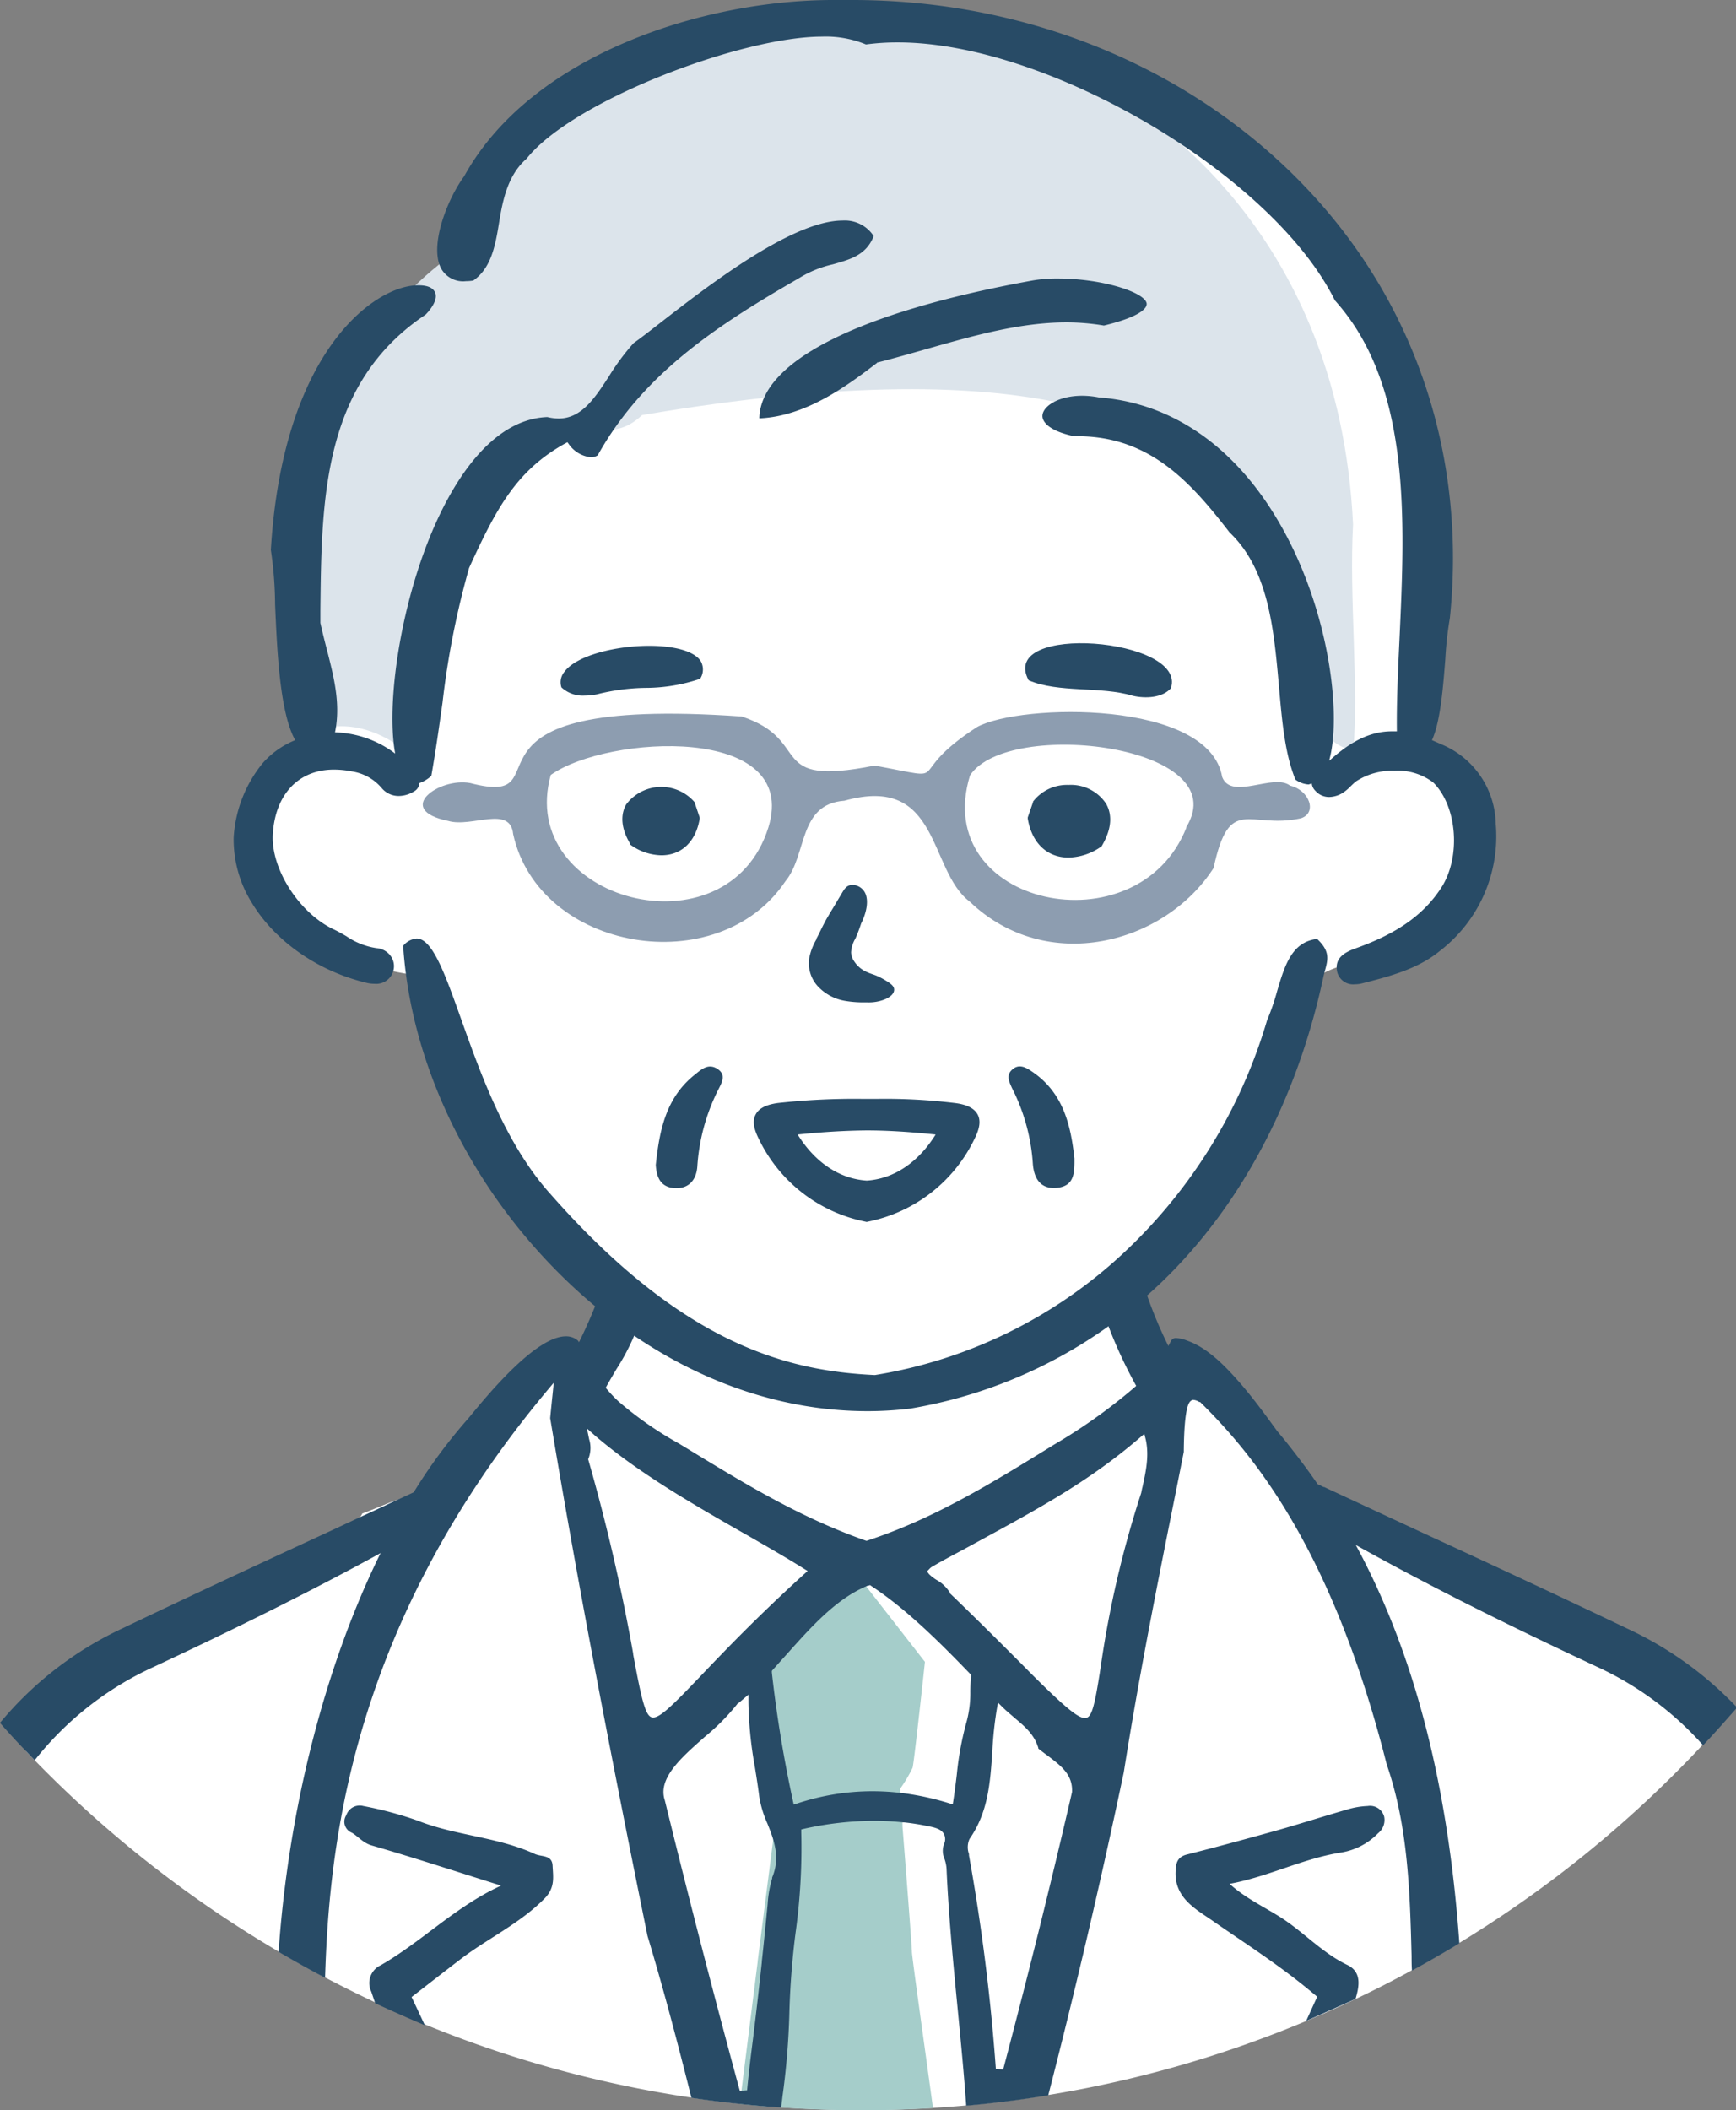
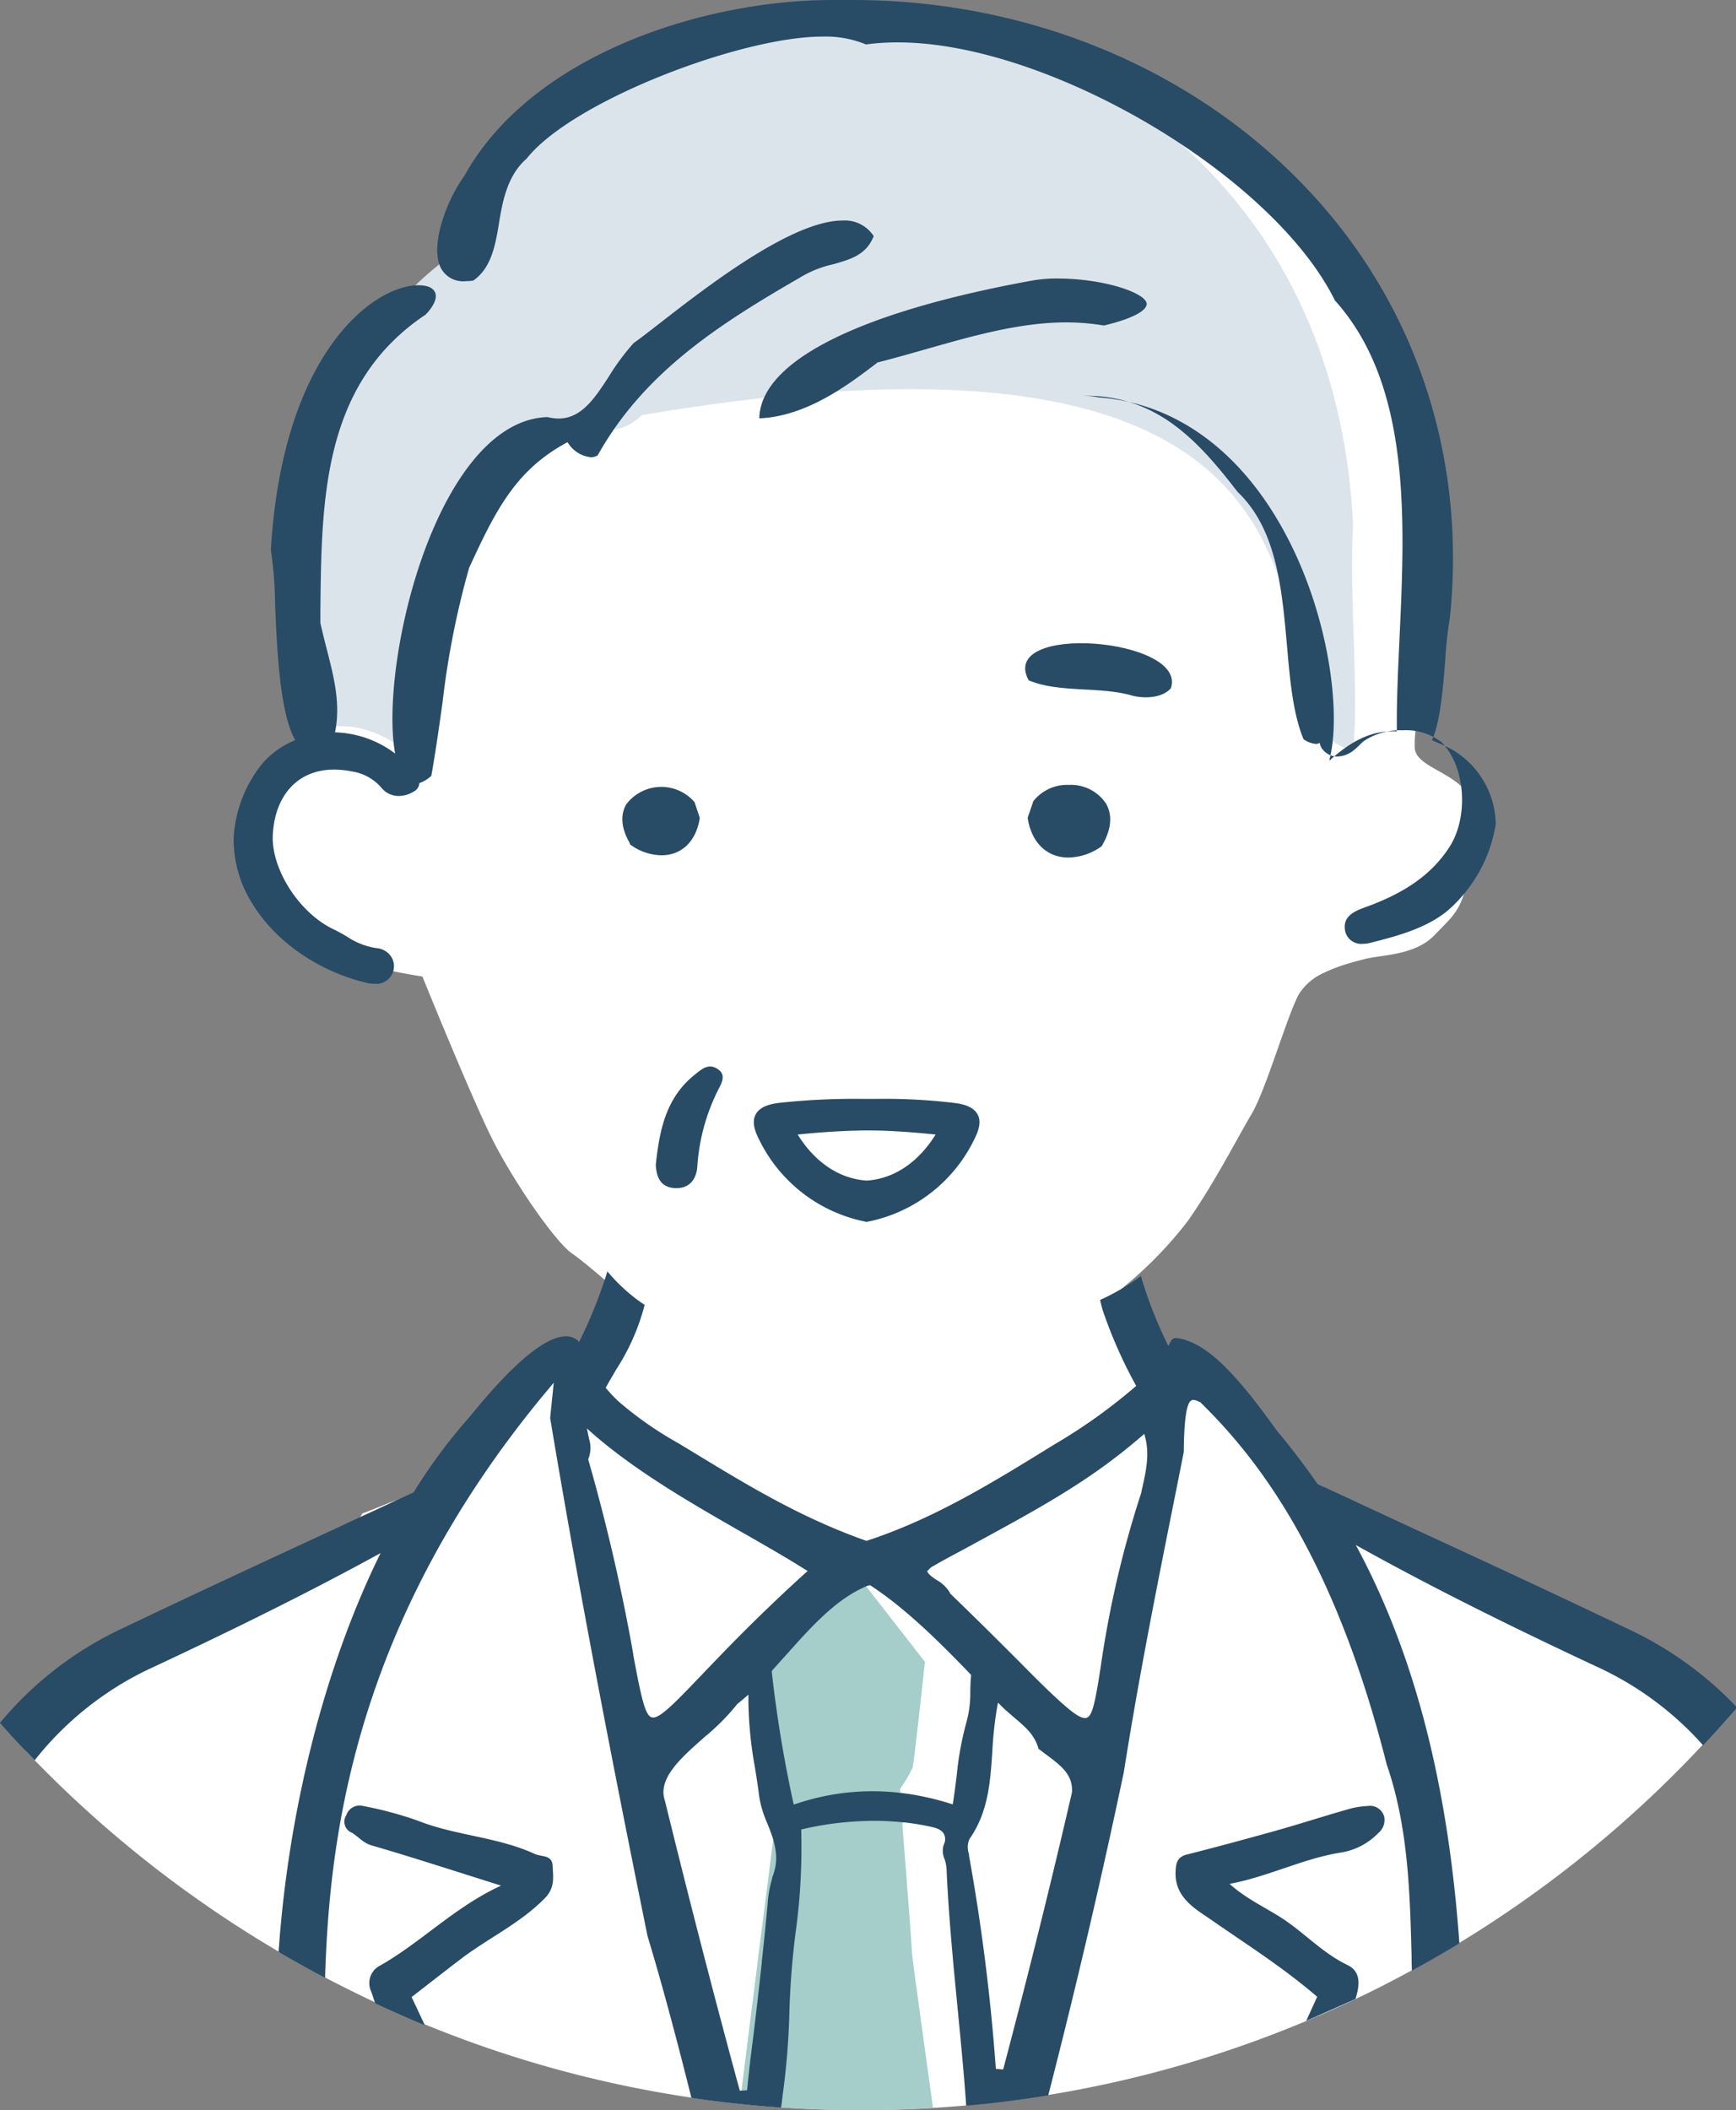
<svg xmlns="http://www.w3.org/2000/svg" width="237.22" height="288.21" viewBox="0 0 237.22 288.21">
  <rect x="0" y="0" width="237.22" height="288.21" fill="#808080" stroke="none" />
  <defs>
    <style>.cls-1{fill:#fff;}.cls-2{fill:#a5cdca;}.cls-3{fill:#8d9db0;}.cls-4{fill:#dce4eb;}.cls-5{fill:#284b66;}</style>
  </defs>
  <g id="レイヤー_2" data-name="レイヤー 2">
    <g id="医療従事者_アイコンセット_笑顔" data-name="医療従事者　アイコンセット　笑顔">
      <g id="塗り">
        <path class="cls-1" d="M235.24,235.49c-.87,1-1.75,1.94-2.65,2.89a157.66,157.66,0,0,1-33.3,27.05q-3.19,1.95-6.48,3.73c-2.49,1.36-5,2.64-7.58,3.86-2.22,1.06-4.46,2.06-6.74,3a155.87,155.87,0,0,1-35.34,10.12q-5.53.9-11.21,1.42c-1.48.13-2.95.24-4.44.33h0q-4.86.3-9.79.3c-3.69,0-7.36-.13-11-.38q-2.82-.19-5.61-.49-3.34-.34-6.65-.84a156.22,156.22,0,0,1-36.4-10q-3.44-1.41-6.78-3-3.5-1.65-6.9-3.43-3.23-1.71-6.35-3.54A158.56,158.56,0,0,1,4.74,240.41c-.39-.41-.79-.82-1.18-1.24,3.18-3.8,6.34-7.73,10.23-10.78,10.31-8.08,22.78-13.83,34.23-20.1a3.56,3.56,0,0,0,1.19-1.08,3.1,3.1,0,0,0,.29-.5c1.2-.45,2.21-.86,2.92-1.15s1.33-.53,1.91-.73.85-.27,1.24-.37l.7-.2a18.33,18.33,0,0,0,5.61-2.12c.6-.37,1.25-.82,2-1.36,4.79-3.63,9-12.61,10.87-14.06,1.71-1.3,3.92.57,4.31.92l0,0,0,0h0l1.51-2,.35-.46,3.33-4.45,2-2.74s-1.74-1.55-3.67-3.24c-1.62-1.38-3.38-2.85-4.43-3.57-2.3-1.59-8-9.85-10.89-15.62s-9.54-22.19-9.54-22.19-.91-.13-2.32-.4c-.52-.09-1.12-.2-1.76-.34a50.87,50.87,0,0,1-9.08-2.59c-5.18-2.17-4.82-2.47-8-5.51S34,120.08,34.31,115s1.31-4.92,3-7.49a41.14,41.14,0,0,1,5.17-5.7s0-.14,0-.39,0-.62,0-1.07c0-.06,0-.12,0-.18h0a49.43,49.43,0,0,0-.76-6.31c-.19-1-.45-2.17-.73-3.54a.34.34,0,0,1,0-.1,74.13,74.13,0,0,1-1.57-14A52.81,52.81,0,0,1,43,57.57a32.23,32.23,0,0,1,8.21-12.12l0,0c.57-.57,1.16-1.14,1.76-1.69,3.83-3.57,2.6-1.6,6.3-4.07l.33-.22.9-.64.73-.54.36-.27c3.55-2.68.5-1.32,2.1-4.25s.56-2.14,2.32-7.57c0,0,0,0,0-.06l.27-.78c1.66-4.88,2.82-5.85,5.94-8.07h0l0,0c1-.67,2.06-1.45,3.42-2.47,5.94-4.5,16.09-8.7,16.09-8.7a111.59,111.59,0,0,1,16.65-4.48h.16l.94-.13c7.44-.93,16.52.81,26.74,3.09S160.41,15.74,168.1,20s15.14,16.27,19.68,22.45,7.06,21.44,7.06,26.42.38,12.56-.25,20.12c-.48,5.78-1,9-1.21,11.27a12.88,12.88,0,0,0-.06,1.48c0,.14,0,.27,0,.41h0c.14,2.43,4.81,3.2,7,5.91s1.22,5.22.41,10.72-2,6.1-4.68,8.91-7.12,2.68-9.56,3.29c-1,.26-2.36.6-3.77,1.12h0a17.13,17.13,0,0,0-1.79.76,7.72,7.72,0,0,0-3.39,2.84c-1.63,2.88-4.48,13-6.51,16.44s-5.29,9.78-8.75,14.66a54.33,54.33,0,0,1-8.46,8.75h0c-1,.88-1.71,1.42-1.71,1.42l1.37,2.63,3.65,7,.25.48.48.91a9.61,9.61,0,0,1,6.46-.23C167.42,189,176.7,206,176.7,206l1.33.56,6,2.52.74.31c9.43,3.92,24.43,10.1,29.89,12a43.59,43.59,0,0,1,19,12.19C234.17,234.14,234.71,234.79,235.24,235.49Z" />
        <path id="ネクタイ" class="cls-2" d="M127.49,287.91q-4.86.3-9.79.3c-3.69,0-7.36-.13-11-.38q-2.82-.19-5.61-.49l.23-1.8.07-.58,2.14-17s0,0,0-.08L105,256.39l.46-3.6h0l.19-1.49.47-3.74-.84-2.37a47.22,47.22,0,0,1-1.06-7.35c-.21-3.8-1.48-12.59-1.48-12.59l10.14-10.67,4.64,1,.87,1.12.32.41,7.68,9.86s-1.48,13.76-1.69,14.47a19.67,19.67,0,0,1-1.69,2.85.87.87,0,0,0,0,.11c0,.11,0,.28,0,.52.06.78.17,2.23.31,4,0,.17,0,.34,0,.52.51,6.38,1.29,16.49,1.29,17.14S126.53,280.81,127.49,287.91Z" />
-         <path id="メガネ" class="cls-3" d="M176.29,107.3c-2.26-1.75-8,2.07-9.28-1.17-1.78-10.59-27.57-10.06-33.49-6.84-10.58,6.86-2.53,7.4-14,5.27-15.1,3-8.27-3.44-18.16-6.7-42.61-3-23.3,12.66-37.1,9.09-4.28-.81-10.46,3.66-3,5.17,3.18.95,8.48-2.2,8.86,1.8,3.56,16.07,28.05,20.12,37.2,6.44,3-3.6,1.72-10.55,8.07-11,13.14-3.67,11.43,9.49,17.11,13.77,10.52,10.08,26.62,5.84,33.33-4.57,2.19-10.18,4.82-5.25,11.94-6.8C180.06,111,178.89,107.89,176.29,107.3ZM105,113c-5.56,17.77-34.53,10-29.74-7.16C83,100.36,109.34,98.87,105,113Zm57.13,0c-6.61,16.79-35.07,10.79-29.58-7.1C137.74,98,169.07,101.78,162.08,113Z" />
        <path id="髪" class="cls-4" d="M184.89,71.62C181.06-8.65,77.78-18.44,63,33.91,40.46,49.24,39.48,77,41.62,100.62c4.6-2.82,10.17-1.19,14.44,2.46C61,84.37,58.47,54.78,82.55,58.4c.82.5,3,.38,5.19-1.71C198.07,38,167.52,99.31,184.92,102.47,185.7,93.8,184.34,81.63,184.89,71.62Z" />
      </g>
      <g id="アウトライン">
        <path class="cls-5" d="M186.89,246.66a11.21,11.21,0,0,0-2.85.49c-3.29.94-6.55,2-9.84,2.92-4,1.11-8,2.2-12,3.21-1.4.35-1.52,1.26-1.56,2.42-.11,3.46,2.68,5,4.87,6.5,4.78,3.33,9.72,6.43,14.48,10.51L178.49,276c2.28-1,4.52-2,6.74-3,.5-1.67.9-3.67-1.13-4.64-3.41-1.64-5.9-4.43-9-6.43-2.29-1.47-4.9-2.66-7.08-4.64,5.37-1,10.06-3.48,15.3-4.29a9.08,9.08,0,0,0,5-2.63,2.3,2.3,0,0,0,.82-2.28A2,2,0,0,0,186.89,246.66Z" />
        <path class="cls-5" d="M73.09,253.21c-5.11-2.35-10.81-2.49-16-4.55a50.64,50.64,0,0,0-7.44-2,1.93,1.93,0,0,0-2.33,1.25,1.62,1.62,0,0,0,.77,2.4c.89.54,1.51,1.37,2.66,1.72,5.8,1.68,11.56,3.57,17.72,5.5-6.29,2.89-10.84,7.67-16.46,10.88A2.68,2.68,0,0,0,50.73,272l.54,1.6q3.34,1.54,6.78,3c-.6-1.29-1.2-2.58-1.81-3.85,2.46-1.9,4.54-3.53,6.65-5.14,3.77-2.89,8.16-4.89,11.56-8.36,1.43-1.47,1.13-2.92,1.06-4.44S74,253.63,73.09,253.21Z" />
        <path class="cls-5" d="M222.37,222.43c-9.53-4.56-19.28-9.08-28.71-13.43l-12.21-5.67-.5-.24-.09,0q-.41-.21-.81-.39c-.9-1.31-1.86-2.62-2.85-3.91s-1.77-2.27-2.66-3.32l-.24-.33c-1.59-2.18-3.24-4.43-5.05-6.48s-4.24-4.6-7.05-5.57a4.68,4.68,0,0,0-1.45-.34.72.72,0,0,0-.74.41l-.19.35-.18.34,0-.05a58.78,58.78,0,0,1-3.74-9.52,30.89,30.89,0,0,1-5.57,3.26c.1.49.23,1,.37,1.46a63.41,63.41,0,0,0,4.56,10.28,75.18,75.18,0,0,1-11.19,8c-8.4,5.19-16.33,10.09-25.5,13.11l-.17.05-.16-.05c-8.88-3.14-16.19-7.59-23.92-12.3l-1.57-.95a49.32,49.32,0,0,1-8.21-5.72,19.38,19.38,0,0,1-1.77-1.88c.47-.88,1-1.75,1.49-2.59a29.91,29.91,0,0,0,3.83-8.74c-.57-.37-1.11-.76-1.61-1.16A24,24,0,0,1,83,173.64a64.85,64.85,0,0,1-3.88,9.67,1.45,1.45,0,0,1-.12-.19,2.46,2.46,0,0,0-1.67-.61c-4.15,0-10.76,8.07-13.26,11.12a73,73,0,0,0-7.54,10.18l-.83.39c-.46.21-.92.43-1.39.63q-2.55,1.21-5.12,2.38L45.36,209c-9.43,4.36-19.17,8.87-28.7,13.43A48.16,48.16,0,0,0,0,235.3q1.74,2,3.56,3.87c.39.42.79.83,1.18,1.24A43.88,43.88,0,0,1,21,227.66c8.55-4,19.35-9.19,30.23-15.12l.79-.43c-.12.21-.22.43-.33.65-7.43,15.31-12.3,34.66-13.62,53.82q3.12,1.83,6.35,3.54c.57-18.47,3.7-48.18,30.18-80l1.07-1.28-.17,1.66c-.11,1.06-.22,2.12-.32,3.18,4.35,26.11,9.4,51.53,13.3,70.72,2.24,7.42,4.18,14.85,6,22.11q3.3.5,6.65.84,2.79.3,5.61.49c.06-.52.13-1,.19-1.56a102.08,102.08,0,0,0,.93-11.2,109.13,109.13,0,0,1,.85-11.09,84.38,84.38,0,0,0,.78-13.7l0-.43.42-.1a44.37,44.37,0,0,1,9.5-1.08,38.14,38.14,0,0,1,4,.21h.11a32.34,32.34,0,0,1,3.29.52c.8.16,1.79.35,2.18,1.08a1.56,1.56,0,0,1,0,1.38,2.68,2.68,0,0,0,.07,2,5.17,5.17,0,0,1,.28,1.32c.28,6.4.91,12.89,1.52,19.16.42,4.34.86,8.79,1.17,13.24q5.67-.51,11.21-1.42c3.84-14.93,7.22-29.41,10.32-44.1,2.09-13.24,4.63-25.92,7.32-39.34l.88-4.43c.05-6.29.74-6.82,1-7l.14-.11h.17a1.76,1.76,0,0,1,.81.29l.06,0,.05,0c7.41,7.27,18.11,20.31,25.5,49.5,2.94,8.5,3.17,17.48,3.4,26.16,0,.65,0,1.3.05,2q3.28-1.79,6.48-3.73c-1.54-21.56-6.06-39.15-13.78-53.7l-.38-.7.83.46c11.5,6.37,23.08,11.94,32.13,16.17a43.85,43.85,0,0,1,14.5,10.72c.9-.95,1.78-1.91,2.65-2.89l2-2.26A49,49,0,0,0,222.37,222.43Zm-135.85,3.5,0-.1a262.53,262.53,0,0,0-6.1-26.36l-.05-.17.07-.17a4,4,0,0,0,.06-2.58l-.3-1.46,1.13,1c6,5.14,13.49,9.42,20.15,13.23l.57.32c2.76,1.59,5.37,3.08,7.74,4.57l.57.35-.5.45c-6.37,5.78-10.78,10.4-14.07,13.84-3.88,4.06-5.56,5.72-6.54,5.72S87.77,232.71,86.52,225.93Zm19.06,30.33a1.08,1.08,0,0,0-.07.18v.06l0,.05a15.61,15.61,0,0,0-.61,3.47c-.26,2.64-.51,5.28-.8,7.86V268c-.37,3.47-.77,6.94-1.19,10.33-.35,2.75-.62,5-.82,7.15l-.71.05-.29,0-.13-.47c-4-14.74-7.17-27.2-10.12-39.2-1-3,2.32-5.87,5.49-8.67a30.17,30.17,0,0,0,4.4-4.44l0-.05.06,0,.6-.5.88-.75,0,1.12a54.26,54.26,0,0,0,.89,8.82c.21,1.32.43,2.69.59,4a14.5,14.5,0,0,0,1.1,3.63c.29.73.59,1.48.82,2.25a11.6,11.6,0,0,1,.31,1.42A6.84,6.84,0,0,1,105.58,256.26Zm25.16-13.86c-.14,1.15-.28,2.3-.46,3.45l-.09.58-.56-.17a37.5,37.5,0,0,0-6.58-1.4H123a33.61,33.61,0,0,0-3.73-.22A32.63,32.63,0,0,0,109,246.29l-.54.17-.12-.55a173,173,0,0,1-2.87-17.49l0-.22.15-.17c.45-.49.89-1,1.33-1.48l.63-.7c3.29-3.68,6.69-7.48,10.82-9.21l.13-.06.1,0,.26-.09.2.14c4.83,3.17,9.47,7.83,13.44,11.94l.16.17,0,.24c-.07.65-.09,1.33-.1,2a15.23,15.23,0,0,1-.48,4.06A42.49,42.49,0,0,0,130.74,242.4Zm6.34,40.24-1-.08a276.43,276.43,0,0,0-3.67-29.15l0-.19a2.74,2.74,0,0,1,.07-2.06c2.56-3.66,2.84-7.72,3.12-12a51.93,51.93,0,0,1,.6-5.67l.17-.95.68.67c.48.47,1,.89,1.46,1.3l.15.13c1.37,1.15,2.67,2.24,3.22,4.08l0,.09.1.08c.37.29.74.57,1.14.86,1.94,1.47,3.47,2.63,3.37,5C143.76,256.59,140.69,269,137.08,282.64Zm19-79.43-.14.7a140.62,140.62,0,0,0-5.54,23.8c-.83,5.37-1.21,6.93-2.13,6.93-.55,0-1.35-.39-3.46-2.3-1.41-1.28-3.17-3-5.22-5.09l-.47-.47c-2.44-2.44-5.49-5.49-9.25-9.11l-.07-.06,0-.09a5,5,0,0,0-1.84-1.75,6.37,6.37,0,0,1-1-.77l-.28-.38.32-.34a1.52,1.52,0,0,1,.3-.26c1.7-1,3.34-1.84,4.94-2.71l1.15-.63c8.66-4.71,15.49-8.42,22.35-14.31l.63-.54.2.81C157.05,198.86,156.58,201,156.09,203.21Z" />
        <path class="cls-5" d="M103.26,152.21c-.44.82-.31,1.87.41,3.3a20.65,20.65,0,0,0,14.5,11.32l.25.06.27-.06a20.66,20.66,0,0,0,14.49-11.32c.72-1.43.85-2.48.41-3.3s-1.42-1.34-3-1.55a79.07,79.07,0,0,0-10.64-.58h-2.16a95,95,0,0,0-11.53.57C104.68,150.87,103.69,151.38,103.26,152.21Zm15.16,2.18c3,0,6.1.22,9.43.56-2.38,3.83-5.72,6.05-9.41,6.29-3.72-.24-7.06-2.46-9.44-6.29C112.33,154.61,115.42,154.42,118.42,154.39Z" />
-         <path class="cls-5" d="M117.67,126.13c.81-1.63,1-3.12.59-4.08a2,2,0,0,0-1.74-1.2c-.8,0-1.13.56-1.43,1.05l-1.19,2q-.51.83-1,1.68c-.25.46-.49.93-.72,1.4s-.39.8-.6,1.19l0,.09a8.3,8.3,0,0,0-1,2.57,4.66,4.66,0,0,0,1.17,3.87,6.57,6.57,0,0,0,3.76,2,15.26,15.26,0,0,0,2.22.2h.8a5.94,5.94,0,0,0,2.22-.35c1.06-.4,1.57-1,1.4-1.61-.11-.35-.49-.62-.9-.89l-.1-.06a10.57,10.57,0,0,0-1.21-.66c-.27-.12-.55-.22-.84-.32a6.25,6.25,0,0,1-1-.43,3.88,3.88,0,0,1-1.38-1.29,2.35,2.35,0,0,1-.42-1.2,4.11,4.11,0,0,1,.59-1.91A20.92,20.92,0,0,0,117.67,126.13Z" />
        <path class="cls-5" d="M86.11,115.35l.11.07a7.4,7.4,0,0,0,4.16,1.39h0c2.75,0,4.71-1.86,5.23-5l0-.15-.67-2,0-.07a6,6,0,0,0-9.36.26c-.59,1-1,2.78.49,5.32Z" />
        <path class="cls-5" d="M150.55,115.56l.07-.13c1.57-2.71,1.15-4.58.52-5.67a5.76,5.76,0,0,0-5.1-2.56,5.86,5.86,0,0,0-4.88,2.28l0,.08-.72,2.08,0,.16c.55,3.33,2.64,5.32,5.57,5.32h0a8,8,0,0,0,4.44-1.48Z" />
        <path class="cls-5" d="M160,94c2.31-6.87-23.7-9-19.44-1.09,4.11,1.77,9.86.79,14.2,2.11C156.55,95.45,158.85,95.3,160,94Z" />
-         <path class="cls-5" d="M95.67,92.71a2.32,2.32,0,0,0,.12-2.35C95,89,92.33,88.2,88.68,88.2c-4.37,0-9.92,1.26-11.6,3.61a2.22,2.22,0,0,0-.36,2.07A4.29,4.29,0,0,0,79.9,95a8.68,8.68,0,0,0,1.7-.18,28.65,28.65,0,0,1,6.6-.87A23.4,23.4,0,0,0,95.67,92.71Z" />
        <path class="cls-5" d="M92.29,162.27c2,.07,2.9-1.32,3-3A27.13,27.13,0,0,1,98.06,149c.49-1,1.28-2.15,0-3s-2.25.08-3.1.76c-4,3.17-4.85,7.67-5.35,12.34C89.71,160.73,90.22,162.19,92.29,162.27Z" />
-         <path class="cls-5" d="M141.08,146.39c-.8-.55-1.81-1.21-2.8-.28-.84.79-.35,1.68,0,2.48a26.59,26.59,0,0,1,2.85,10.28c.13,2,1,3.61,3.35,3.35s2.35-2.07,2.34-4C146.32,153.76,145.35,149.3,141.08,146.39Z" />
-         <path class="cls-5" d="M174.5,135.42a30.77,30.77,0,0,1-1.36,3.93,70.87,70.87,0,0,1-19.77,31.93,65,65,0,0,1-33.82,16.52c-11.65-.56-26-3.92-44.24-24.62-6.15-6.77-9.56-16.32-12.3-24-2.19-6.14-3.92-11-6.08-11a2.67,2.67,0,0,0-1.84,1c1,15.47,8.42,31.36,20.22,43.62,12.37,12.85,27.72,19.92,43.21,19.93h0a49.69,49.69,0,0,0,5.86-.35,65.21,65.21,0,0,0,38.25-21.35c8.76-9.95,15.05-22.93,18.19-37.53.07-.34.16-.67.25-1,.39-1.45.7-2.6-1.09-4.26C176.5,128.62,175.53,131.93,174.5,135.42Z" />
        <path class="cls-5" d="M45.63,105.11a12.42,12.42,0,0,1,2.45.25,6.63,6.63,0,0,1,4.07,2.26,3,3,0,0,0,2.36,1.09,4,4,0,0,0,2.06-.62,1.37,1.37,0,0,0,.72-1s0-.09,0-.13a4.62,4.62,0,0,0,1.65-1c.62-3.51,1.08-6.82,1.53-10A115.84,115.84,0,0,1,64.1,77.57c3.71-8.11,6.45-13.3,13.12-17l.32-.17.21.29a4.21,4.21,0,0,0,3,1.76,1.7,1.7,0,0,0,.93-.27C88,50.86,98.29,44.28,109.16,38a15,15,0,0,1,4.66-1.9c2.44-.69,4.55-1.28,5.57-3.85a4.7,4.7,0,0,0-4.26-2.13c-6.95,0-18.65,9.12-24.94,14-1.53,1.19-2.74,2.13-3.6,2.73a31.6,31.6,0,0,0-3.39,4.57c-1.92,2.95-3.74,5.74-6.87,5.74a6.72,6.72,0,0,1-1.54-.2c-3.76.14-7.3,2.3-10.52,6.42C56,74,52.39,94.32,54,102.92a14.3,14.3,0,0,0-8.22-2.9c.78-3.83-.13-7.4-1-10.86-.34-1.31-.69-2.66-1-4.08l0-1.65c.15-15.28.3-31.07,14.39-40.47,1.13-1.18,1.6-2.28,1.29-3s-1.14-1-2.32-1c-5.86,0-18.49,8.83-20.13,36.15a52.32,52.32,0,0,1,.58,7.44c.27,6.27.64,14.8,2.75,18.54a11.78,11.78,0,0,0-4.41,3.1,17.71,17.71,0,0,0-4,10.19,16.37,16.37,0,0,0,2.45,8.87c3.19,5.31,9.09,9.42,15.79,11a4.49,4.49,0,0,0,1,.11,2.42,2.42,0,0,0,2.63-2,2.37,2.37,0,0,0-.47-1.87,2.64,2.64,0,0,0-1.89-1,9.82,9.82,0,0,1-4.1-1.62c-.55-.32-1.13-.65-1.72-.93-4.72-2.21-8.62-8.28-8.34-13C37.6,108.49,40.8,105.11,45.63,105.11Z" />
-         <path class="cls-5" d="M204.39,112.54a12,12,0,0,0-7.21-10.79l-1.51-.66c1.16-2.5,1.53-7.24,1.83-11.1a49,49,0,0,1,.62-5.58c2.22-21.4-4.27-41.74-18.28-57.29C164.31,9.89,141.22,0,116.49,0l-1.85,0h-.82C96,0,72.56,7.54,63.44,24.05c-2.31,3.14-4.78,9.42-3.19,12.57a3.43,3.43,0,0,0,3.42,1.78,6.86,6.86,0,0,0,1-.08c2.41-1.67,3-4.65,3.51-7.81s1.19-6.59,3.78-8.84C78.21,13.76,101.33,5,112.33,5a14.36,14.36,0,0,1,6,1.07,32.32,32.32,0,0,1,4.37-.28c20.55,0,51.23,18.1,59.71,35.24,10.45,11.6,9.58,30.07,8.82,46.38-.21,4.44-.4,8.64-.35,12.47l-.68,0c-2.83,0-5.5,1.25-8.53,4l0-.17c1.82-6.8-.37-23.46-9.08-35.77-5.83-8.24-13.59-13-22.43-13.66a12,12,0,0,0-2.28-.23c-3.19,0-5.3,1.38-5.43,2.65-.1.94,1,2.19,4.33,2.88h.45c9.83,0,15.44,6.2,20.78,13.13,5.34,5.07,6.06,13.2,6.76,21.06.41,4.73.81,9.2,2.25,12.71a3.41,3.41,0,0,0,1.8.66h0l.43-.14,0,0a1.63,1.63,0,0,0,.49,1,2.48,2.48,0,0,0,1.9.85,3.69,3.69,0,0,0,2.18-.8,6.94,6.94,0,0,0,.81-.73c.21-.2.42-.41.65-.59a9,9,0,0,1,5.28-1.46,7.94,7.94,0,0,1,5.3,1.61c3.3,3.27,3.81,10.31,1,14.49-2.4,3.63-6,6.14-11.56,8.13-1.6.57-3,1.36-2.57,3.28a2.25,2.25,0,0,0,2.42,1.65,3.94,3.94,0,0,0,1-.13c3.54-.9,7.55-1.93,10.53-4.37A19.75,19.75,0,0,0,204.39,112.54Z" />
+         <path class="cls-5" d="M204.39,112.54a12,12,0,0,0-7.21-10.79l-1.51-.66c1.16-2.5,1.53-7.24,1.83-11.1a49,49,0,0,1,.62-5.58c2.22-21.4-4.27-41.74-18.28-57.29C164.31,9.89,141.22,0,116.49,0l-1.85,0h-.82C96,0,72.56,7.54,63.44,24.05c-2.31,3.14-4.78,9.42-3.19,12.57a3.43,3.43,0,0,0,3.42,1.78,6.86,6.86,0,0,0,1-.08c2.41-1.67,3-4.65,3.51-7.81s1.19-6.59,3.78-8.84C78.21,13.76,101.33,5,112.33,5a14.36,14.36,0,0,1,6,1.07,32.32,32.32,0,0,1,4.37-.28c20.55,0,51.23,18.1,59.71,35.24,10.45,11.6,9.58,30.07,8.82,46.38-.21,4.44-.4,8.64-.35,12.47l-.68,0c-2.83,0-5.5,1.25-8.53,4l0-.17c1.82-6.8-.37-23.46-9.08-35.77-5.83-8.24-13.59-13-22.43-13.66a12,12,0,0,0-2.28-.23h.45c9.83,0,15.44,6.2,20.78,13.13,5.34,5.07,6.06,13.2,6.76,21.06.41,4.73.81,9.2,2.25,12.71a3.41,3.41,0,0,0,1.8.66h0l.43-.14,0,0a1.63,1.63,0,0,0,.49,1,2.48,2.48,0,0,0,1.9.85,3.69,3.69,0,0,0,2.18-.8,6.94,6.94,0,0,0,.81-.73c.21-.2.42-.41.65-.59a9,9,0,0,1,5.28-1.46,7.94,7.94,0,0,1,5.3,1.61c3.3,3.27,3.81,10.31,1,14.49-2.4,3.63-6,6.14-11.56,8.13-1.6.57-3,1.36-2.57,3.28a2.25,2.25,0,0,0,2.42,1.65,3.94,3.94,0,0,0,1-.13c3.54-.9,7.55-1.93,10.53-4.37A19.75,19.75,0,0,0,204.39,112.54Z" />
        <path class="cls-5" d="M150.85,44.46c5.58-1.35,5.88-2.61,5.84-3-.18-1.5-5.95-3.42-12.17-3.42a19.3,19.3,0,0,0-3.6.3c-23.67,4.32-36.87,11-37.16,18.68v.11h.11c6.47-.31,12.2-4.69,16-7.59l0-.05.1,0c2.18-.55,4.41-1.19,6.6-1.81,6.29-1.79,12.79-3.65,19.13-3.65A30.7,30.7,0,0,1,150.85,44.46Z" />
      </g>
    </g>
  </g>
</svg>